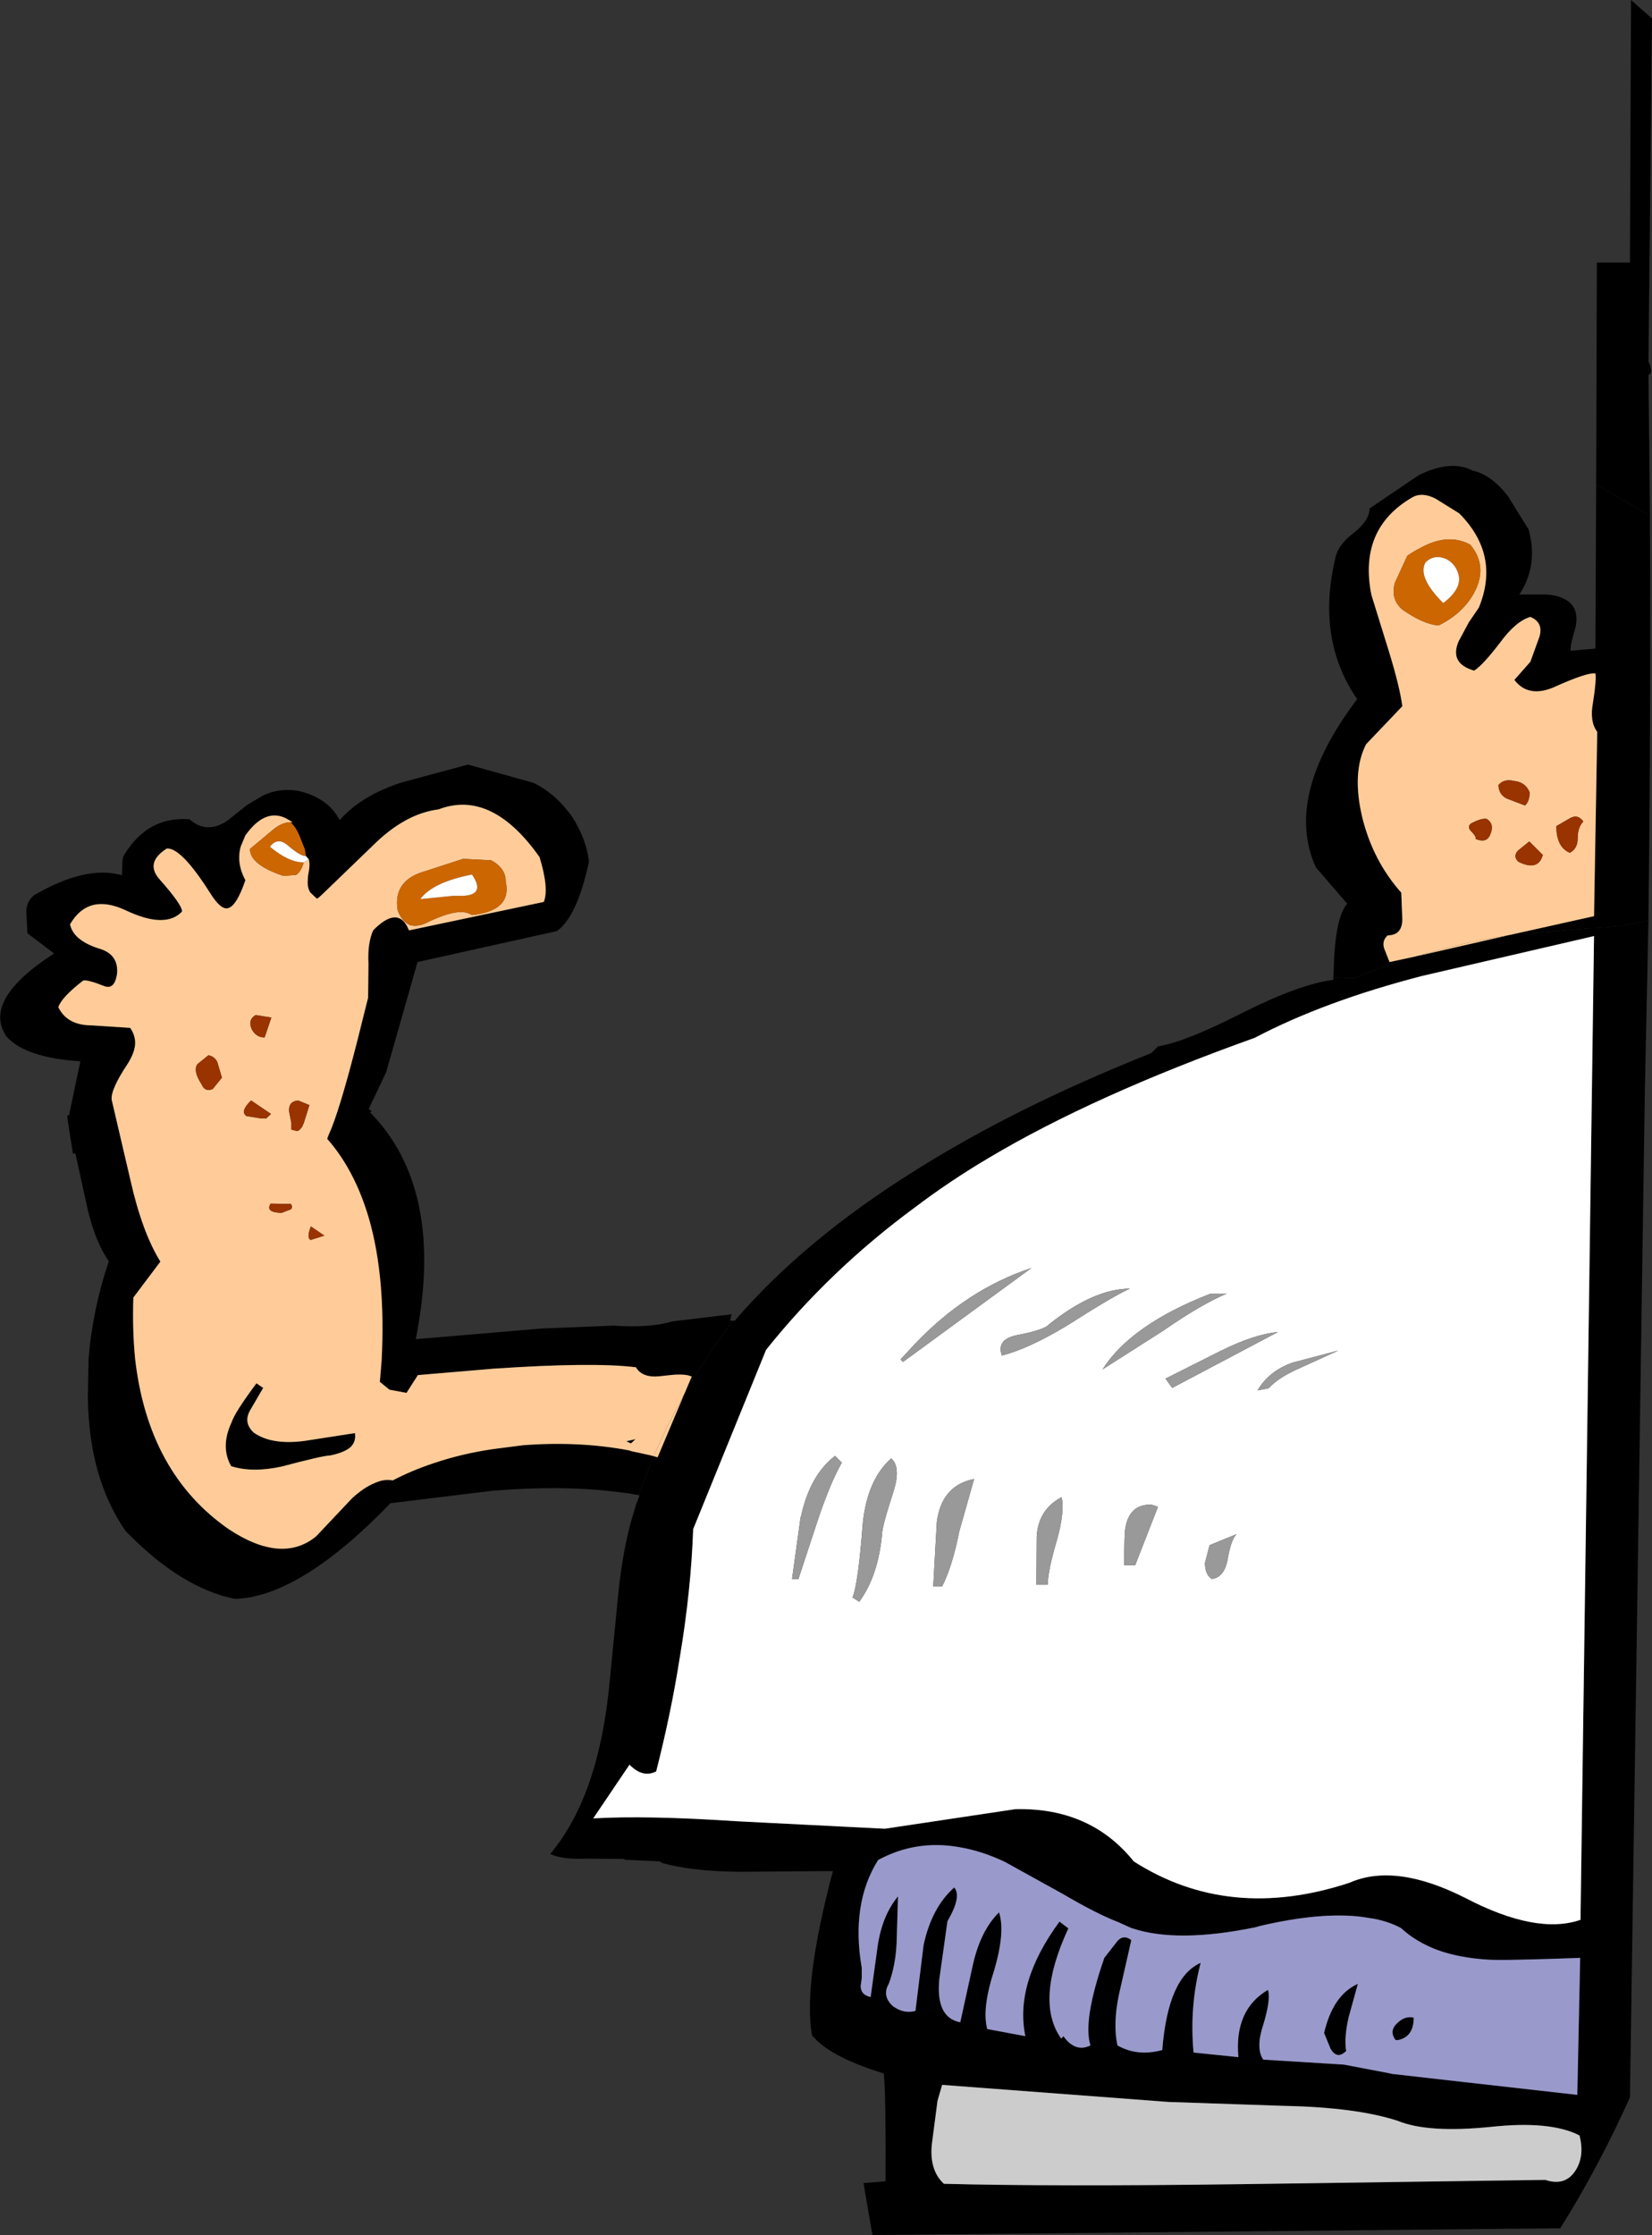
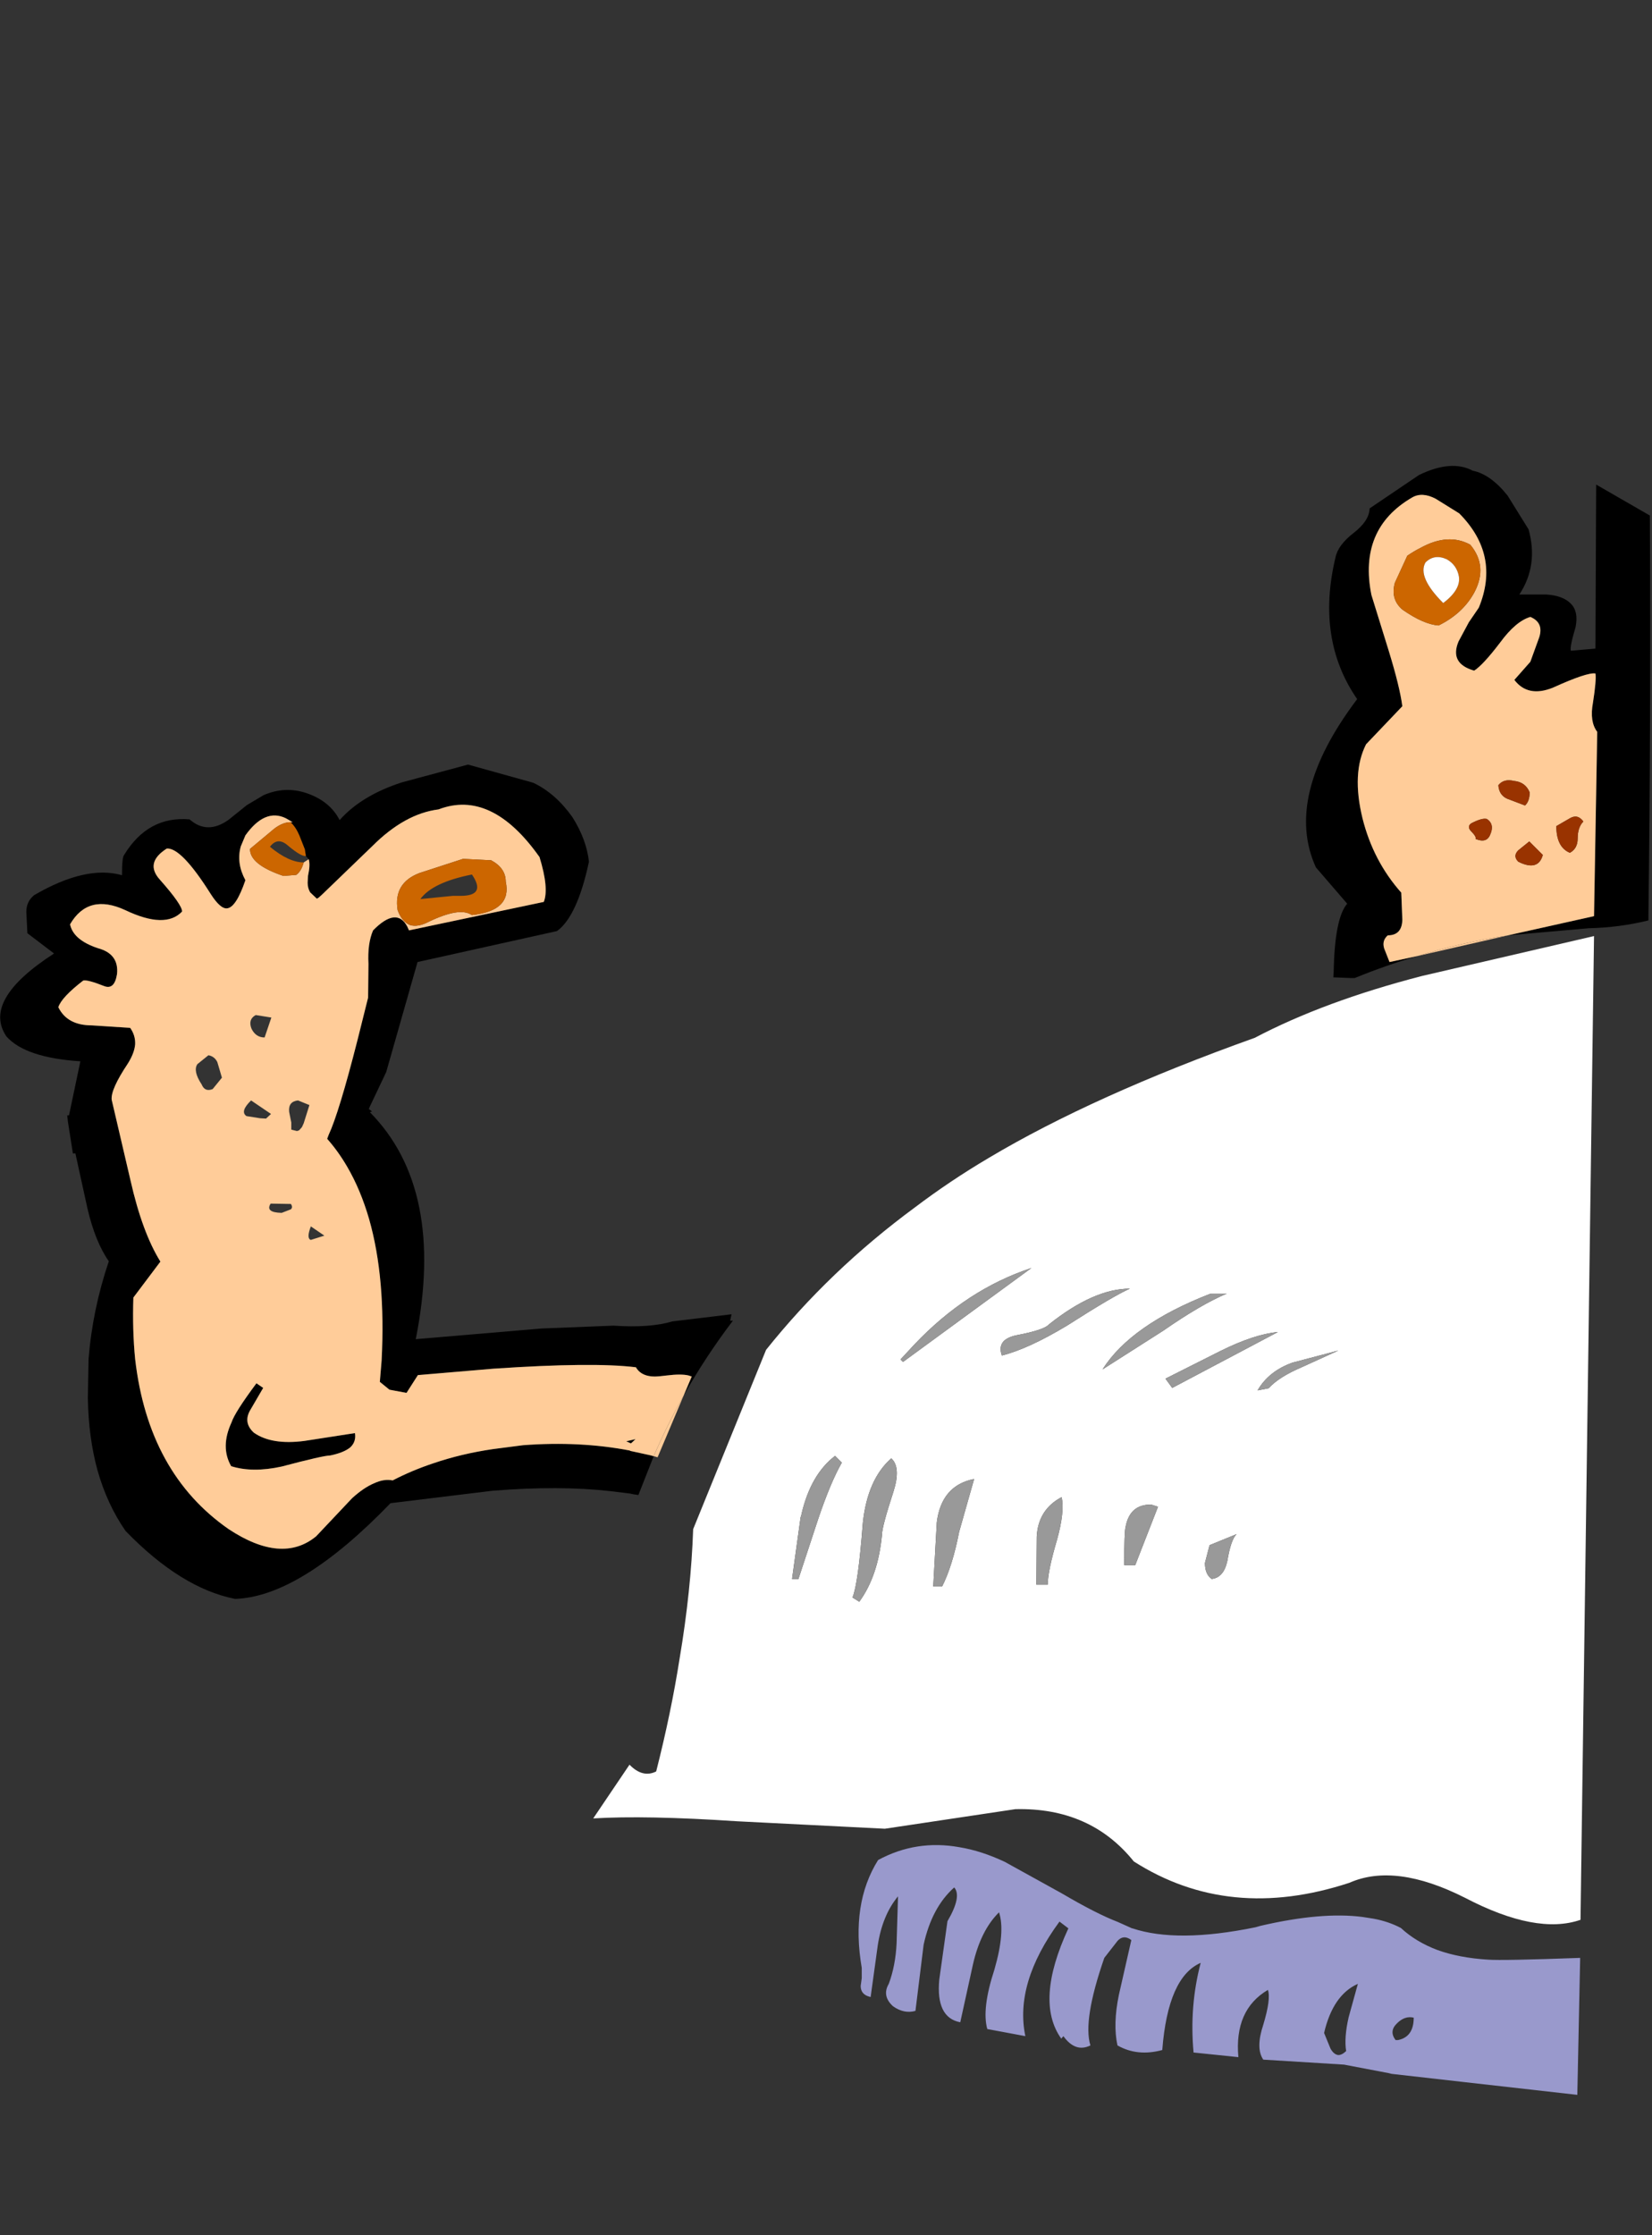
<svg xmlns="http://www.w3.org/2000/svg" height="314.1px" width="232.25px">
  <rect width="100%" height="100%" fill="#333333" stroke="none" />
  <g transform="matrix(1.0, 0.0, 0.0, 1.0, 115.8, 156.75)">
    <path d="M-23.9 47.9 L-26.05 53.35 -26.75 53.25 -27.2 53.15 -27.6 53.1 -30.05 52.8 Q-37.15 52.0 -46.55 52.75 L-60.9 54.5 Q-73.6 67.65 -82.75 67.95 -90.35 66.45 -98.15 58.4 -100.75 54.65 -102.1 49.85 -103.35 45.3 -103.45 39.75 L-103.35 34.25 Q-102.8 27.3 -100.5 20.5 -102.4 17.8 -103.5 13.1 L-105.2 5.35 -105.55 5.35 -106.25 0.9 -106.35 0.0 -106.1 0.0 -104.5 -7.6 Q-112.25 -8.1 -114.9 -11.1 -118.35 -16.2 -108.2 -22.75 L-111.95 -25.6 -112.1 -28.6 Q-112.1 -30.05 -111.0 -30.95 -103.7 -35.2 -98.65 -33.75 -98.65 -36.3 -98.35 -36.6 -95.0 -42.1 -89.15 -41.6 -86.65 -39.4 -83.65 -41.55 L-81.1 -43.6 -78.75 -45.0 Q-75.75 -46.3 -72.75 -45.3 -69.45 -44.2 -68.05 -41.5 -65.0 -44.95 -59.3 -46.8 L-50.0 -49.3 -40.85 -46.75 Q-37.75 -45.3 -35.35 -41.95 -33.35 -38.8 -33.0 -35.65 -34.65 -27.95 -37.5 -25.9 L-57.1 -21.55 -61.5 -6.1 -63.8 -1.25 -63.95 -0.9 -63.5 -0.55 -63.8 -0.45 Q-53.15 10.35 -57.35 31.45 L-39.65 29.95 -29.55 29.55 Q-24.45 29.9 -21.25 28.95 L-12.95 27.95 -13.15 28.85 -12.75 28.85 -12.8 28.9 Q-16.6 33.9 -19.7 39.4 L-18.55 36.7 -19.0 36.55 Q-20.05 36.3 -22.05 36.55 L-22.95 36.65 Q-25.5 36.95 -26.4 35.4 -32.4 34.65 -46.45 35.6 L-57.05 36.5 -58.65 39.0 -61.05 38.55 -62.4 37.45 -62.15 34.45 Q-61.55 22.85 -63.9 14.6 -65.1 10.45 -67.0 7.2 -68.25 5.05 -69.8 3.3 L-69.75 3.15 -69.6 2.75 Q-68.15 -0.35 -65.55 -10.55 L-64.05 -16.55 -64.0 -21.3 Q-64.15 -24.15 -63.35 -26.0 -60.05 -29.35 -58.55 -26.55 L-58.3 -26.0 -39.35 -30.0 Q-38.6 -31.9 -39.95 -36.3 -46.7 -45.85 -54.15 -43.0 -58.9 -42.4 -63.45 -37.85 L-70.45 -31.1 -71.0 -30.6 -71.25 -30.45 -72.2 -31.35 Q-72.55 -31.95 -72.55 -32.7 L-72.5 -33.65 Q-72.15 -35.25 -72.4 -36.0 L-72.8 -36.45 -72.95 -37.4 -73.7 -39.3 Q-74.2 -40.5 -74.95 -41.2 L-74.65 -41.2 -75.6 -41.75 Q-78.55 -43.2 -81.3 -39.35 L-81.95 -37.8 Q-82.6 -35.45 -81.3 -33.05 -82.6 -29.25 -83.85 -29.1 -84.8 -28.95 -86.2 -31.15 -90.3 -37.65 -92.35 -37.5 -95.5 -35.5 -93.3 -33.1 -90.2 -29.6 -90.2 -28.65 -92.55 -26.15 -98.2 -28.85 -103.4 -31.25 -105.95 -26.85 -105.5 -24.65 -102.05 -23.5 -99.05 -22.7 -99.35 -19.85 -99.7 -17.65 -101.1 -18.15 -103.5 -19.1 -104.1 -18.95 -107.15 -16.6 -107.6 -15.2 -106.35 -12.65 -102.9 -12.65 L-97.5 -12.3 Q-96.75 -11.25 -96.8 -10.0 -96.9 -8.75 -97.85 -7.25 -100.25 -3.65 -100.1 -2.2 L-97.45 9.15 Q-95.8 16.45 -93.25 20.55 L-97.05 25.6 Q-97.2 30.2 -96.8 34.25 -94.95 50.3 -83.65 58.15 -76.15 63.1 -71.35 59.15 L-66.3 53.8 Q-64.65 52.3 -63.2 51.7 -61.8 51.05 -60.6 51.3 -57.9 49.9 -54.9 48.9 -50.95 47.55 -46.5 46.9 L-42.25 46.35 Q-34.3 45.75 -27.25 47.1 L-27.2 47.15 -24.45 47.75 -24.25 47.8 -23.9 47.9 M-27.1 46.1 L-27.75 45.8 -26.45 45.5 -27.1 46.1 M-80.55 41.3 Q-81.7 43.15 -80.1 44.6 -77.6 46.35 -73.0 45.75 L-65.9 44.65 Q-65.7 45.85 -66.55 46.65 -67.45 47.4 -69.4 47.8 -70.35 47.8 -76.2 49.35 -80.3 50.25 -83.3 49.3 -84.85 46.6 -83.25 43.15 -82.8 41.75 -79.75 37.65 L-78.8 38.3 -80.55 41.3" fill="#000000" fill-rule="evenodd" stroke="none" />
    <path d="M-23.9 47.9 L-24.25 47.8 -24.45 47.75 -27.2 47.15 -27.25 47.1 Q-34.3 45.75 -42.25 46.35 L-46.5 46.9 Q-50.95 47.55 -54.9 48.9 -57.9 49.9 -60.6 51.3 -61.8 51.05 -63.2 51.7 -64.65 52.3 -66.3 53.8 L-71.35 59.15 Q-76.15 63.1 -83.65 58.15 -94.95 50.3 -96.8 34.25 -97.2 30.2 -97.05 25.6 L-93.25 20.55 Q-95.8 16.45 -97.45 9.15 L-100.1 -2.2 Q-100.25 -3.65 -97.85 -7.25 -96.9 -8.75 -96.8 -10.0 -96.75 -11.25 -97.5 -12.3 L-102.9 -12.65 Q-106.35 -12.65 -107.6 -15.2 -107.15 -16.6 -104.1 -18.95 -103.5 -19.1 -101.1 -18.15 -99.7 -17.65 -99.35 -19.85 -99.05 -22.7 -102.05 -23.5 -105.5 -24.65 -105.95 -26.85 -103.4 -31.25 -98.2 -28.85 -92.55 -26.15 -90.2 -28.65 -90.2 -29.6 -93.3 -33.1 -95.5 -35.5 -92.35 -37.5 -90.3 -37.65 -86.2 -31.15 -84.8 -28.95 -83.85 -29.1 -82.6 -29.25 -81.3 -33.05 -82.6 -35.45 -81.95 -37.8 L-81.3 -39.35 Q-78.55 -43.2 -75.6 -41.75 L-74.65 -41.2 -74.95 -41.2 Q-76.25 -41.2 -77.65 -39.95 L-80.65 -37.45 Q-80.7 -35.25 -75.95 -33.65 L-74.15 -33.8 Q-73.45 -34.3 -73.1 -35.55 L-72.4 -36.0 Q-72.15 -35.25 -72.5 -33.65 L-72.55 -32.7 Q-72.55 -31.95 -72.2 -31.35 L-71.25 -30.45 -71.0 -30.6 -70.45 -31.1 -63.45 -37.85 Q-58.9 -42.4 -54.15 -43.0 -46.7 -45.85 -39.95 -36.3 -38.6 -31.9 -39.35 -30.0 L-58.3 -26.0 -58.55 -26.55 Q-60.05 -29.35 -63.35 -26.0 -64.15 -24.15 -64.0 -21.3 L-64.05 -16.55 -65.55 -10.55 Q-68.15 -0.35 -69.6 2.75 L-69.75 3.15 -69.8 3.3 Q-68.25 5.05 -67.0 7.2 -65.1 10.45 -63.9 14.6 -61.55 22.85 -62.15 34.45 L-62.4 37.45 -61.05 38.55 -58.65 39.0 -57.05 36.5 -46.45 35.6 Q-32.4 34.65 -26.4 35.4 -25.5 36.95 -22.95 36.65 L-22.05 36.55 Q-20.05 36.3 -19.0 36.55 L-18.55 36.7 -19.7 39.4 Q-22.0 43.5 -23.9 47.9 M-88.05 -7.2 Q-88.7 -6.25 -87.45 -4.35 -87.0 -3.25 -85.9 -3.7 L-84.6 -5.3 -85.1 -7.0 -85.25 -7.5 Q-85.65 -8.3 -86.5 -8.45 L-88.05 -7.2 M-55.45 -27.25 Q-53.35 -28.25 -51.85 -28.5 -50.35 -28.75 -49.45 -28.15 -43.8 -28.75 -44.7 -32.85 -44.7 -34.75 -46.75 -35.85 L-50.7 -36.05 -56.85 -34.05 Q-60.5 -32.65 -59.9 -28.85 -59.3 -27.2 -58.15 -26.75 -57.05 -26.4 -55.45 -27.25 M-77.7 -0.2 L-80.5 -2.1 Q-82.1 -0.55 -81.15 0.1 L-79.25 0.4 -78.4 0.45 -77.7 -0.2 M-72.3 -1.45 L-73.9 -2.1 Q-75.3 -1.95 -75.15 -0.5 L-74.85 1.0 -74.85 2.0 -74.05 2.2 -73.75 2.1 -73.35 1.65 -73.1 1.1 -72.3 -1.45 M-77.65 -13.75 L-79.85 -14.1 Q-80.95 -13.5 -80.45 -12.2 -79.85 -10.95 -78.6 -10.95 L-77.65 -13.75 M-27.1 46.1 L-26.45 45.5 -27.75 45.8 -27.1 46.1 M-77.75 12.4 Q-78.55 13.65 -76.2 13.7 L-74.9 13.2 Q-74.6 12.9 -74.9 12.45 L-77.75 12.4 M-72.1 15.6 Q-72.75 17.3 -72.1 17.5 L-70.2 16.9 -72.1 15.6 M-80.55 41.3 L-78.8 38.3 -79.75 37.65 Q-82.8 41.75 -83.25 43.15 -84.85 46.6 -83.3 49.3 -80.3 50.25 -76.2 49.35 -70.35 47.8 -69.4 47.8 -67.45 47.4 -66.55 46.65 -65.7 45.85 -65.9 44.65 L-73.0 45.75 Q-77.6 46.35 -80.1 44.6 -81.7 43.15 -80.55 41.3" fill="#ffcc99" fill-rule="evenodd" stroke="none" />
-     <path d="M-88.05 -7.2 L-86.5 -8.45 Q-85.65 -8.3 -85.25 -7.5 L-85.1 -7.0 -84.6 -5.3 -85.9 -3.7 Q-87.0 -3.25 -87.45 -4.35 -88.7 -6.25 -88.05 -7.2 M-77.65 -13.75 L-78.6 -10.95 Q-79.85 -10.95 -80.45 -12.2 -80.95 -13.5 -79.85 -14.1 L-77.65 -13.75 M-72.3 -1.45 L-73.1 1.1 -73.35 1.65 -73.75 2.1 -74.05 2.2 -74.85 2.0 -74.85 1.0 -75.15 -0.5 Q-75.3 -1.95 -73.9 -2.1 L-72.3 -1.45 M-77.7 -0.2 L-78.4 0.45 -79.25 0.4 -81.15 0.1 Q-82.1 -0.55 -80.5 -2.1 L-77.7 -0.2 M-72.1 15.6 L-70.2 16.9 -72.1 17.5 Q-72.75 17.3 -72.1 15.6 M-77.75 12.4 L-74.9 12.45 Q-74.6 12.9 -74.9 13.2 L-76.2 13.7 Q-78.55 13.65 -77.75 12.4" fill="#993300" fill-rule="evenodd" stroke="none" />
    <path d="M-74.95 -41.2 Q-74.2 -40.5 -73.7 -39.3 L-72.95 -37.4 -72.8 -36.45 Q-73.45 -36.35 -75.3 -37.9 -76.75 -39.2 -77.85 -37.75 -75.2 -35.55 -73.1 -35.55 -73.45 -34.3 -74.15 -33.8 L-75.95 -33.65 Q-80.7 -35.25 -80.65 -37.45 L-77.65 -39.95 Q-76.25 -41.2 -74.95 -41.2 M-55.45 -27.25 Q-57.05 -26.4 -58.15 -26.75 -59.3 -27.2 -59.9 -28.85 -60.5 -32.65 -56.85 -34.05 L-50.7 -36.05 -46.75 -35.85 Q-44.7 -34.75 -44.7 -32.85 -43.8 -28.75 -49.45 -28.15 -50.35 -28.75 -51.85 -28.5 -53.35 -28.25 -55.45 -27.25 M-52.15 -30.85 L-51.05 -30.85 Q-47.4 -30.85 -49.45 -33.85 -55.0 -32.75 -56.7 -30.4 L-52.15 -30.85" fill="#cc6600" fill-rule="evenodd" stroke="none" />
-     <path d="M-72.8 -36.45 L-72.4 -36.0 -73.1 -35.55 Q-75.2 -35.55 -77.85 -37.75 -76.75 -39.2 -75.3 -37.9 -73.45 -36.35 -72.8 -36.45 M-52.15 -30.85 L-56.7 -30.4 Q-55.0 -32.75 -49.45 -33.85 -47.4 -30.85 -51.05 -30.85 L-52.15 -30.85" fill="#ffffff" fill-rule="evenodd" stroke="none" />
    <path d="M83.5 -22.4 Q79.05 -21.1 74.65 -19.3 L74.15 -19.3 71.65 -19.4 71.7 -20.25 Q71.85 -27.75 73.6 -29.75 L69.2 -34.85 Q64.65 -44.8 75.0 -58.5 69.2 -66.9 71.95 -78.4 72.3 -80.15 74.5 -81.85 76.7 -83.55 76.75 -85.3 L83.7 -90.0 Q88.25 -92.2 91.25 -90.6 93.75 -90.1 96.15 -87.1 L99.1 -82.35 Q100.5 -77.3 97.8 -73.2 L101.6 -73.2 Q103.95 -73.05 105.05 -71.9 106.15 -70.8 105.7 -68.6 104.85 -65.75 105.05 -65.3 L108.5 -65.6 108.6 -88.65 116.15 -84.3 Q116.3 -55.15 115.95 -28.25 L115.95 -27.4 Q111.9 -26.4 107.55 -26.3 L96.2 -25.3 108.3 -28.0 108.75 -53.9 Q107.65 -55.35 108.15 -58.0 108.65 -61.2 108.5 -62.1 107.35 -62.3 102.5 -60.1 99.0 -58.7 97.1 -61.2 L99.35 -63.75 100.6 -67.2 Q101.25 -69.25 99.35 -70.05 97.3 -69.45 95.1 -66.45 92.7 -63.3 91.45 -62.5 87.95 -63.5 89.25 -66.6 L90.7 -69.3 92.1 -71.35 Q95.15 -78.75 89.35 -84.6 L86.05 -86.65 Q84.15 -87.65 82.75 -86.85 75.15 -82.45 77.0 -73.15 L79.45 -65.25 Q81.0 -60.2 81.35 -57.5 L76.25 -52.15 Q74.2 -48.1 75.75 -41.75 77.25 -35.75 81.2 -31.3 L81.35 -27.5 Q81.3 -25.3 79.3 -25.3 78.45 -24.55 78.8 -23.45 L79.55 -21.55 83.5 -22.4" fill="#000000" fill-rule="evenodd" stroke="none" />
    <path d="M83.5 -22.4 L79.55 -21.55 78.8 -23.45 Q78.45 -24.55 79.3 -25.3 81.3 -25.3 81.35 -27.5 L81.2 -31.3 Q77.25 -35.75 75.75 -41.75 74.2 -48.1 76.25 -52.15 L81.35 -57.5 Q81.0 -60.2 79.45 -65.25 L77.0 -73.15 Q75.15 -82.45 82.75 -86.85 84.15 -87.65 86.05 -86.65 L89.35 -84.6 Q95.15 -78.75 92.1 -71.35 L90.7 -69.3 89.25 -66.6 Q87.95 -63.5 91.45 -62.5 92.7 -63.3 95.1 -66.45 97.3 -69.45 99.35 -70.05 101.25 -69.25 100.6 -67.2 L99.35 -63.75 97.1 -61.2 Q99.0 -58.7 102.5 -60.1 107.35 -62.3 108.5 -62.1 108.65 -61.2 108.15 -58.0 107.65 -55.35 108.75 -53.9 L108.3 -28.0 96.2 -25.3 Q89.75 -24.3 83.5 -22.4 M83.9 -79.75 Q83.0 -79.3 82.05 -78.65 L80.3 -74.85 Q79.65 -72.5 81.4 -71.05 84.35 -69.0 86.45 -68.85 89.9 -70.55 91.5 -73.55 93.4 -77.2 90.9 -80.2 87.8 -81.9 83.9 -79.75 M99.2 -38.5 L97.65 -37.25 Q96.85 -36.45 97.65 -35.65 100.45 -34.25 101.1 -36.6 L99.2 -38.5 M94.85 -46.4 Q94.95 -45.0 96.1 -44.5 L98.6 -43.55 Q99.25 -44.15 99.25 -45.4 98.65 -46.85 97.05 -47.0 95.6 -47.35 94.85 -46.4 M93.7 -39.45 Q94.35 -40.9 93.25 -41.65 92.6 -41.85 91.05 -41.05 90.4 -40.6 91.0 -39.95 91.8 -39.15 91.65 -38.85 93.2 -38.2 93.7 -39.45 M104.9 -41.75 L103.0 -40.65 Q103.0 -37.7 104.9 -36.9 106.0 -37.5 106.0 -38.9 106.0 -40.5 106.8 -41.3 106.0 -42.4 104.9 -41.75" fill="#ffcc99" fill-rule="evenodd" stroke="none" />
    <path d="M87.6 -78.15 Q85.85 -78.95 84.6 -77.7 83.45 -75.65 87.1 -72.0 89.6 -73.9 89.3 -75.75 89.0 -77.35 87.6 -78.15 M83.9 -79.75 Q87.8 -81.9 90.9 -80.2 93.4 -77.2 91.5 -73.55 89.9 -70.55 86.45 -68.85 84.35 -69.0 81.4 -71.05 79.65 -72.5 80.3 -74.85 L82.05 -78.65 Q83.0 -79.3 83.9 -79.75" fill="#cc6600" fill-rule="evenodd" stroke="none" />
    <path d="M87.6 -78.15 Q89.0 -77.35 89.3 -75.75 89.6 -73.9 87.1 -72.0 83.45 -75.65 84.6 -77.7 85.85 -78.95 87.6 -78.15" fill="#ffffff" fill-rule="evenodd" stroke="none" />
    <path d="M104.9 -41.75 Q106.0 -42.4 106.8 -41.3 106.0 -40.5 106.0 -38.9 106.0 -37.5 104.9 -36.9 103.0 -37.7 103.0 -40.65 L104.9 -41.75 M93.7 -39.45 Q93.2 -38.2 91.65 -38.85 91.8 -39.15 91.0 -39.95 90.4 -40.6 91.05 -41.05 92.6 -41.85 93.25 -41.65 94.35 -40.9 93.7 -39.45 M94.85 -46.4 Q95.6 -47.35 97.05 -47.0 98.65 -46.85 99.25 -45.4 99.25 -44.15 98.6 -43.55 L96.1 -44.5 Q94.95 -45.0 94.85 -46.4 M99.2 -38.5 L101.1 -36.6 Q100.45 -34.25 97.65 -35.65 96.85 -36.45 97.65 -37.25 L99.2 -38.5" fill="#993300" fill-rule="evenodd" stroke="none" />
-     <path d="M116.45 -154.15 L115.95 -105.95 Q116.7 -104.35 115.95 -104.05 L116.1 -90.7 116.15 -84.3 108.6 -88.65 108.6 -88.9 108.7 -119.85 113.35 -119.85 113.5 -156.75 116.45 -154.15 M-19.7 39.4 Q-16.6 33.9 -12.8 28.9 L-12.75 28.85 -12.5 28.85 Q-2.75 17.5 12.85 7.75 27.05 -1.2 46.05 -8.75 L47.0 -9.7 Q50.8 -10.3 58.85 -14.4 66.9 -18.45 71.65 -19.05 L71.65 -19.4 74.15 -19.3 74.65 -19.3 Q79.05 -21.1 83.5 -22.4 L96.2 -25.3 107.55 -26.3 Q111.9 -26.4 115.95 -27.4 L115.45 -3.7 113.35 138.0 Q108.95 147.8 103.55 156.4 L6.85 157.35 5.6 150.05 8.7 149.8 Q8.75 137.35 8.45 134.65 0.7 132.25 -1.65 129.25 -2.9 121.95 1.3 106.2 L-11.75 106.3 Q-18.7 106.25 -22.9 105.0 L-22.95 104.85 -28.0 104.6 -28.0 104.5 -33.55 104.45 Q-36.7 104.6 -38.45 103.8 -31.6 95.65 -30.1 79.7 L-28.8 66.45 Q-28.25 61.55 -27.2 57.5 L-26.95 56.6 -26.35 54.6 -26.25 54.4 -26.0 53.7 -25.9 53.4 -26.05 53.35 -23.9 47.9 -23.35 48.05 -19.7 39.4 M108.3 -25.2 L84.15 -19.6 Q70.4 -16.05 60.6 -10.9 37.95 -2.8 23.25 5.95 17.75 9.2 12.8 12.95 0.85 21.75 -8.1 32.95 L-18.35 58.15 Q-18.65 66.8 -20.25 76.3 -21.45 83.95 -23.55 92.2 -25.45 93.15 -27.3 91.25 L-32.4 98.8 Q-25.0 98.35 -12.2 99.2 L8.6 100.25 26.95 97.5 Q37.5 97.25 43.6 104.85 57.0 113.4 73.9 107.85 80.35 105.0 90.15 109.95 100.2 115.2 106.4 113.05 L108.3 -25.2 M77.35 112.9 L75.75 112.65 Q70.0 111.9 61.4 113.9 L60.7 114.1 Q49.7 116.35 43.4 114.25 L43.35 114.25 41.35 113.35 Q38.35 112.2 33.5 109.35 L25.45 104.9 Q22.15 103.35 19.1 102.85 13.0 101.75 7.65 104.65 3.8 110.8 5.35 119.8 L5.35 121.25 5.2 122.35 Q5.2 123.6 6.6 123.9 L7.6 116.65 Q8.25 112.4 10.45 109.75 L10.25 116.35 Q10.1 119.5 9.15 122.05 8.15 123.75 9.75 125.2 11.3 126.3 12.9 125.85 L14.05 116.55 Q15.2 111.3 18.35 108.5 19.45 109.75 17.4 113.25 L16.25 121.45 Q15.75 126.8 19.2 127.45 L21.0 119.25 Q22.1 114.5 24.65 112.0 25.55 114.7 24.0 120.05 22.2 125.55 23.0 128.4 L28.35 129.4 Q26.8 121.95 33.15 113.3 L34.4 114.25 Q29.65 124.5 33.4 129.75 L33.7 129.4 Q35.4 131.75 37.5 130.7 36.4 127.2 39.45 118.4 L41.05 116.35 Q42.0 114.95 43.25 115.9 L41.5 123.6 Q40.65 127.7 41.3 130.7 44.1 132.3 47.6 131.35 48.4 121.1 53.0 119.1 51.4 125.2 52.0 131.7 L58.3 132.35 Q57.7 125.7 62.45 122.9 62.9 124.15 61.8 127.8 60.7 131.1 61.8 132.7 L73.15 133.4 79.45 134.6 79.85 134.7 90.0 135.85 105.95 137.65 106.35 118.4 Q95.45 118.8 93.4 118.65 89.35 118.4 86.3 117.3 83.25 116.15 81.15 114.2 79.45 113.3 77.35 112.9 M58.85 139.0 L48.5 138.65 16.65 136.25 16.0 138.5 15.2 144.65 Q14.85 148.25 16.9 150.15 32.35 150.55 58.85 150.2 L101.45 149.6 Q104.3 150.55 105.75 148.2 107.0 146.15 106.25 143.35 102.15 141.25 93.8 142.15 84.95 143.05 80.7 141.3 74.85 139.4 64.75 139.2 L58.85 139.0 M73.45 131.5 Q72.8 132.1 72.3 132.05 71.7 131.95 71.25 131.15 L70.35 128.95 Q71.6 123.6 75.1 122.05 L73.8 126.75 Q73.15 129.6 73.45 131.5 M80.6 127.6 Q81.7 126.5 82.95 126.8 82.95 129.5 80.75 129.95 L80.4 129.95 Q79.45 128.7 80.6 127.6" fill="#000000" fill-rule="evenodd" stroke="none" />
    <path d="M108.3 -25.2 L106.4 113.05 Q100.2 115.2 90.15 109.95 80.35 105.0 73.9 107.85 57.0 113.4 43.6 104.85 37.5 97.25 26.95 97.5 L8.6 100.25 -12.2 99.2 Q-25.0 98.35 -32.4 98.8 L-27.3 91.25 Q-25.45 93.15 -23.55 92.2 -21.45 83.95 -20.25 76.3 -18.65 66.8 -18.35 58.15 L-8.1 32.95 Q0.85 21.75 12.8 12.95 17.75 9.2 23.25 5.95 37.95 -2.8 60.6 -10.9 70.4 -16.05 84.15 -19.6 L108.3 -25.2 M46.05 54.7 Q43.05 54.65 42.45 57.8 42.25 58.45 42.25 63.2 L43.8 63.2 47.0 55.0 46.05 54.7 M58.05 58.85 L54.25 60.4 53.6 62.9 Q53.6 64.5 54.55 65.15 56.25 64.95 56.75 62.6 57.25 59.6 58.05 58.85 M15.9 57.2 L15.4 66.2 16.65 66.2 Q18.1 63.35 19.05 58.5 L21.15 51.1 Q16.55 52.0 15.9 57.2 M5.0 68.35 Q7.65 64.75 8.2 58.9 8.2 57.8 9.8 52.9 10.9 49.45 9.5 48.2 6.15 51.15 5.5 57.3 4.85 65.85 4.05 67.75 L5.0 68.35 M29.9 65.95 L31.5 65.95 Q31.5 64.05 32.8 59.65 33.9 55.7 33.45 53.65 30.15 55.4 29.95 59.2 L29.9 65.95 M31.7 29.35 Q31.05 30.15 27.1 30.9 24.25 31.5 25.05 33.75 28.8 32.8 34.2 29.55 40.85 25.3 43.05 24.35 38.0 24.35 31.7 29.35 M2.55 48.8 L1.6 47.85 Q-1.8 50.45 -3.1 55.95 L-3.15 56.2 -3.25 56.5 -4.45 65.15 -3.55 65.15 -0.8 56.8 Q0.95 51.6 2.55 48.8 M12.75 32.2 L10.8 34.3 11.15 34.65 29.2 21.45 Q20.1 24.45 12.75 32.2 M72.35 33.05 L65.9 34.75 Q62.55 35.95 61.0 38.65 L62.55 38.35 Q64.0 36.75 67.3 35.35 L72.35 33.05 M56.65 25.05 L54.4 25.05 Q43.2 29.4 39.2 35.7 L47.75 30.25 Q53.0 26.6 56.65 25.05 M48.05 37.0 L49.0 38.3 63.85 30.45 Q60.55 30.75 55.8 33.1 L48.05 37.0" fill="#ffffff" fill-rule="evenodd" stroke="none" />
    <path d="M83.5 -22.4 Q89.75 -24.3 96.2 -25.3 L83.5 -22.4 M-23.9 47.9 Q-22.0 43.5 -19.7 39.4 L-23.35 48.05 -23.9 47.9" fill="#ffcc99" fill-rule="evenodd" stroke="none" />
    <path d="M48.05 37.0 L55.8 33.1 Q60.55 30.75 63.85 30.45 L49.0 38.3 48.05 37.0 M56.65 25.05 Q53.0 26.6 47.75 30.25 L39.2 35.7 Q43.2 29.4 54.4 25.05 L56.65 25.05 M72.35 33.05 L67.3 35.35 Q64.0 36.75 62.55 38.35 L61.0 38.65 Q62.55 35.95 65.9 34.75 L72.35 33.05 M12.75 32.2 Q20.1 24.45 29.2 21.45 L11.15 34.65 10.8 34.3 12.75 32.2 M2.55 48.8 Q0.95 51.6 -0.8 56.8 L-3.55 65.15 -4.45 65.15 -3.25 56.5 -3.15 56.2 -3.1 55.95 Q-1.8 50.45 1.6 47.85 L2.55 48.8 M31.7 29.35 Q38.0 24.35 43.05 24.35 40.85 25.3 34.2 29.55 28.8 32.8 25.05 33.75 24.25 31.5 27.1 30.9 31.05 30.15 31.7 29.35 M29.9 65.95 L29.95 59.2 Q30.15 55.4 33.45 53.65 33.9 55.7 32.8 59.65 31.5 64.05 31.5 65.95 L29.9 65.95 M5.0 68.35 L4.05 67.75 Q4.85 65.85 5.5 57.3 6.15 51.15 9.5 48.2 10.9 49.45 9.8 52.9 8.2 57.8 8.2 58.9 7.65 64.75 5.0 68.35 M15.9 57.2 Q16.55 52.0 21.15 51.1 L19.05 58.5 Q18.1 63.35 16.65 66.2 L15.4 66.2 15.9 57.2 M58.05 58.85 Q57.25 59.6 56.75 62.6 56.25 64.95 54.55 65.15 53.6 64.5 53.6 62.9 L54.25 60.4 58.05 58.85 M46.05 54.7 L47.0 55.0 43.8 63.2 42.25 63.2 Q42.25 58.45 42.45 57.8 43.05 54.65 46.05 54.7" fill="#999999" fill-rule="evenodd" stroke="none" />
    <path d="M77.35 112.9 Q79.45 113.3 81.15 114.2 83.25 116.15 86.3 117.3 89.35 118.4 93.4 118.65 95.45 118.8 106.35 118.4 L105.95 137.65 90.0 135.85 79.85 134.7 79.45 134.6 73.15 133.4 61.8 132.7 Q60.7 131.1 61.8 127.8 62.9 124.15 62.45 122.9 57.7 125.7 58.3 132.35 L52.0 131.7 Q51.4 125.2 53.0 119.1 48.4 121.1 47.6 131.35 44.1 132.3 41.3 130.7 40.65 127.7 41.5 123.6 L43.25 115.9 Q42.0 114.95 41.05 116.35 L39.45 118.4 Q36.4 127.2 37.5 130.7 35.4 131.75 33.7 129.4 L33.4 129.75 Q29.65 124.5 34.4 114.25 L33.15 113.3 Q26.8 121.95 28.35 129.4 L23.0 128.4 Q22.2 125.55 24.0 120.05 25.55 114.7 24.65 112.0 22.1 114.5 21.0 119.25 L19.2 127.45 Q15.75 126.8 16.25 121.45 L17.4 113.25 Q19.45 109.75 18.35 108.5 15.2 111.3 14.05 116.55 L12.9 125.85 Q11.3 126.3 9.75 125.2 8.15 123.75 9.15 122.05 10.1 119.5 10.25 116.35 L10.45 109.75 Q8.25 112.4 7.6 116.65 L6.6 123.9 Q5.2 123.6 5.2 122.35 L5.35 121.25 5.35 119.8 Q3.8 110.8 7.65 104.65 13.0 101.75 19.1 102.85 22.15 103.35 25.45 104.9 L33.5 109.35 Q38.35 112.2 41.35 113.35 L43.35 114.25 43.4 114.25 Q49.7 116.35 60.7 114.1 L61.4 113.9 Q70.0 111.9 75.75 112.65 L77.35 112.9 M80.6 127.6 Q79.45 128.7 80.4 129.95 L80.75 129.95 Q82.95 129.5 82.95 126.8 81.7 126.5 80.6 127.6 M73.45 131.5 Q73.15 129.6 73.8 126.75 L75.1 122.05 Q71.6 123.6 70.35 128.95 L71.25 131.15 Q71.7 131.95 72.3 132.05 72.8 132.1 73.45 131.5" fill="#9999cc" fill-rule="evenodd" stroke="none" />
-     <path d="M58.85 139.0 L64.75 139.2 Q74.85 139.4 80.7 141.3 84.95 143.05 93.8 142.15 102.15 141.25 106.25 143.35 107.0 146.15 105.75 148.2 104.3 150.55 101.45 149.6 L58.85 150.2 Q32.35 150.55 16.9 150.15 14.85 148.25 15.2 144.65 L16.0 138.5 16.65 136.25 48.5 138.65 58.85 139.0" fill="#cccccc" fill-rule="evenodd" stroke="none" />
  </g>
</svg>